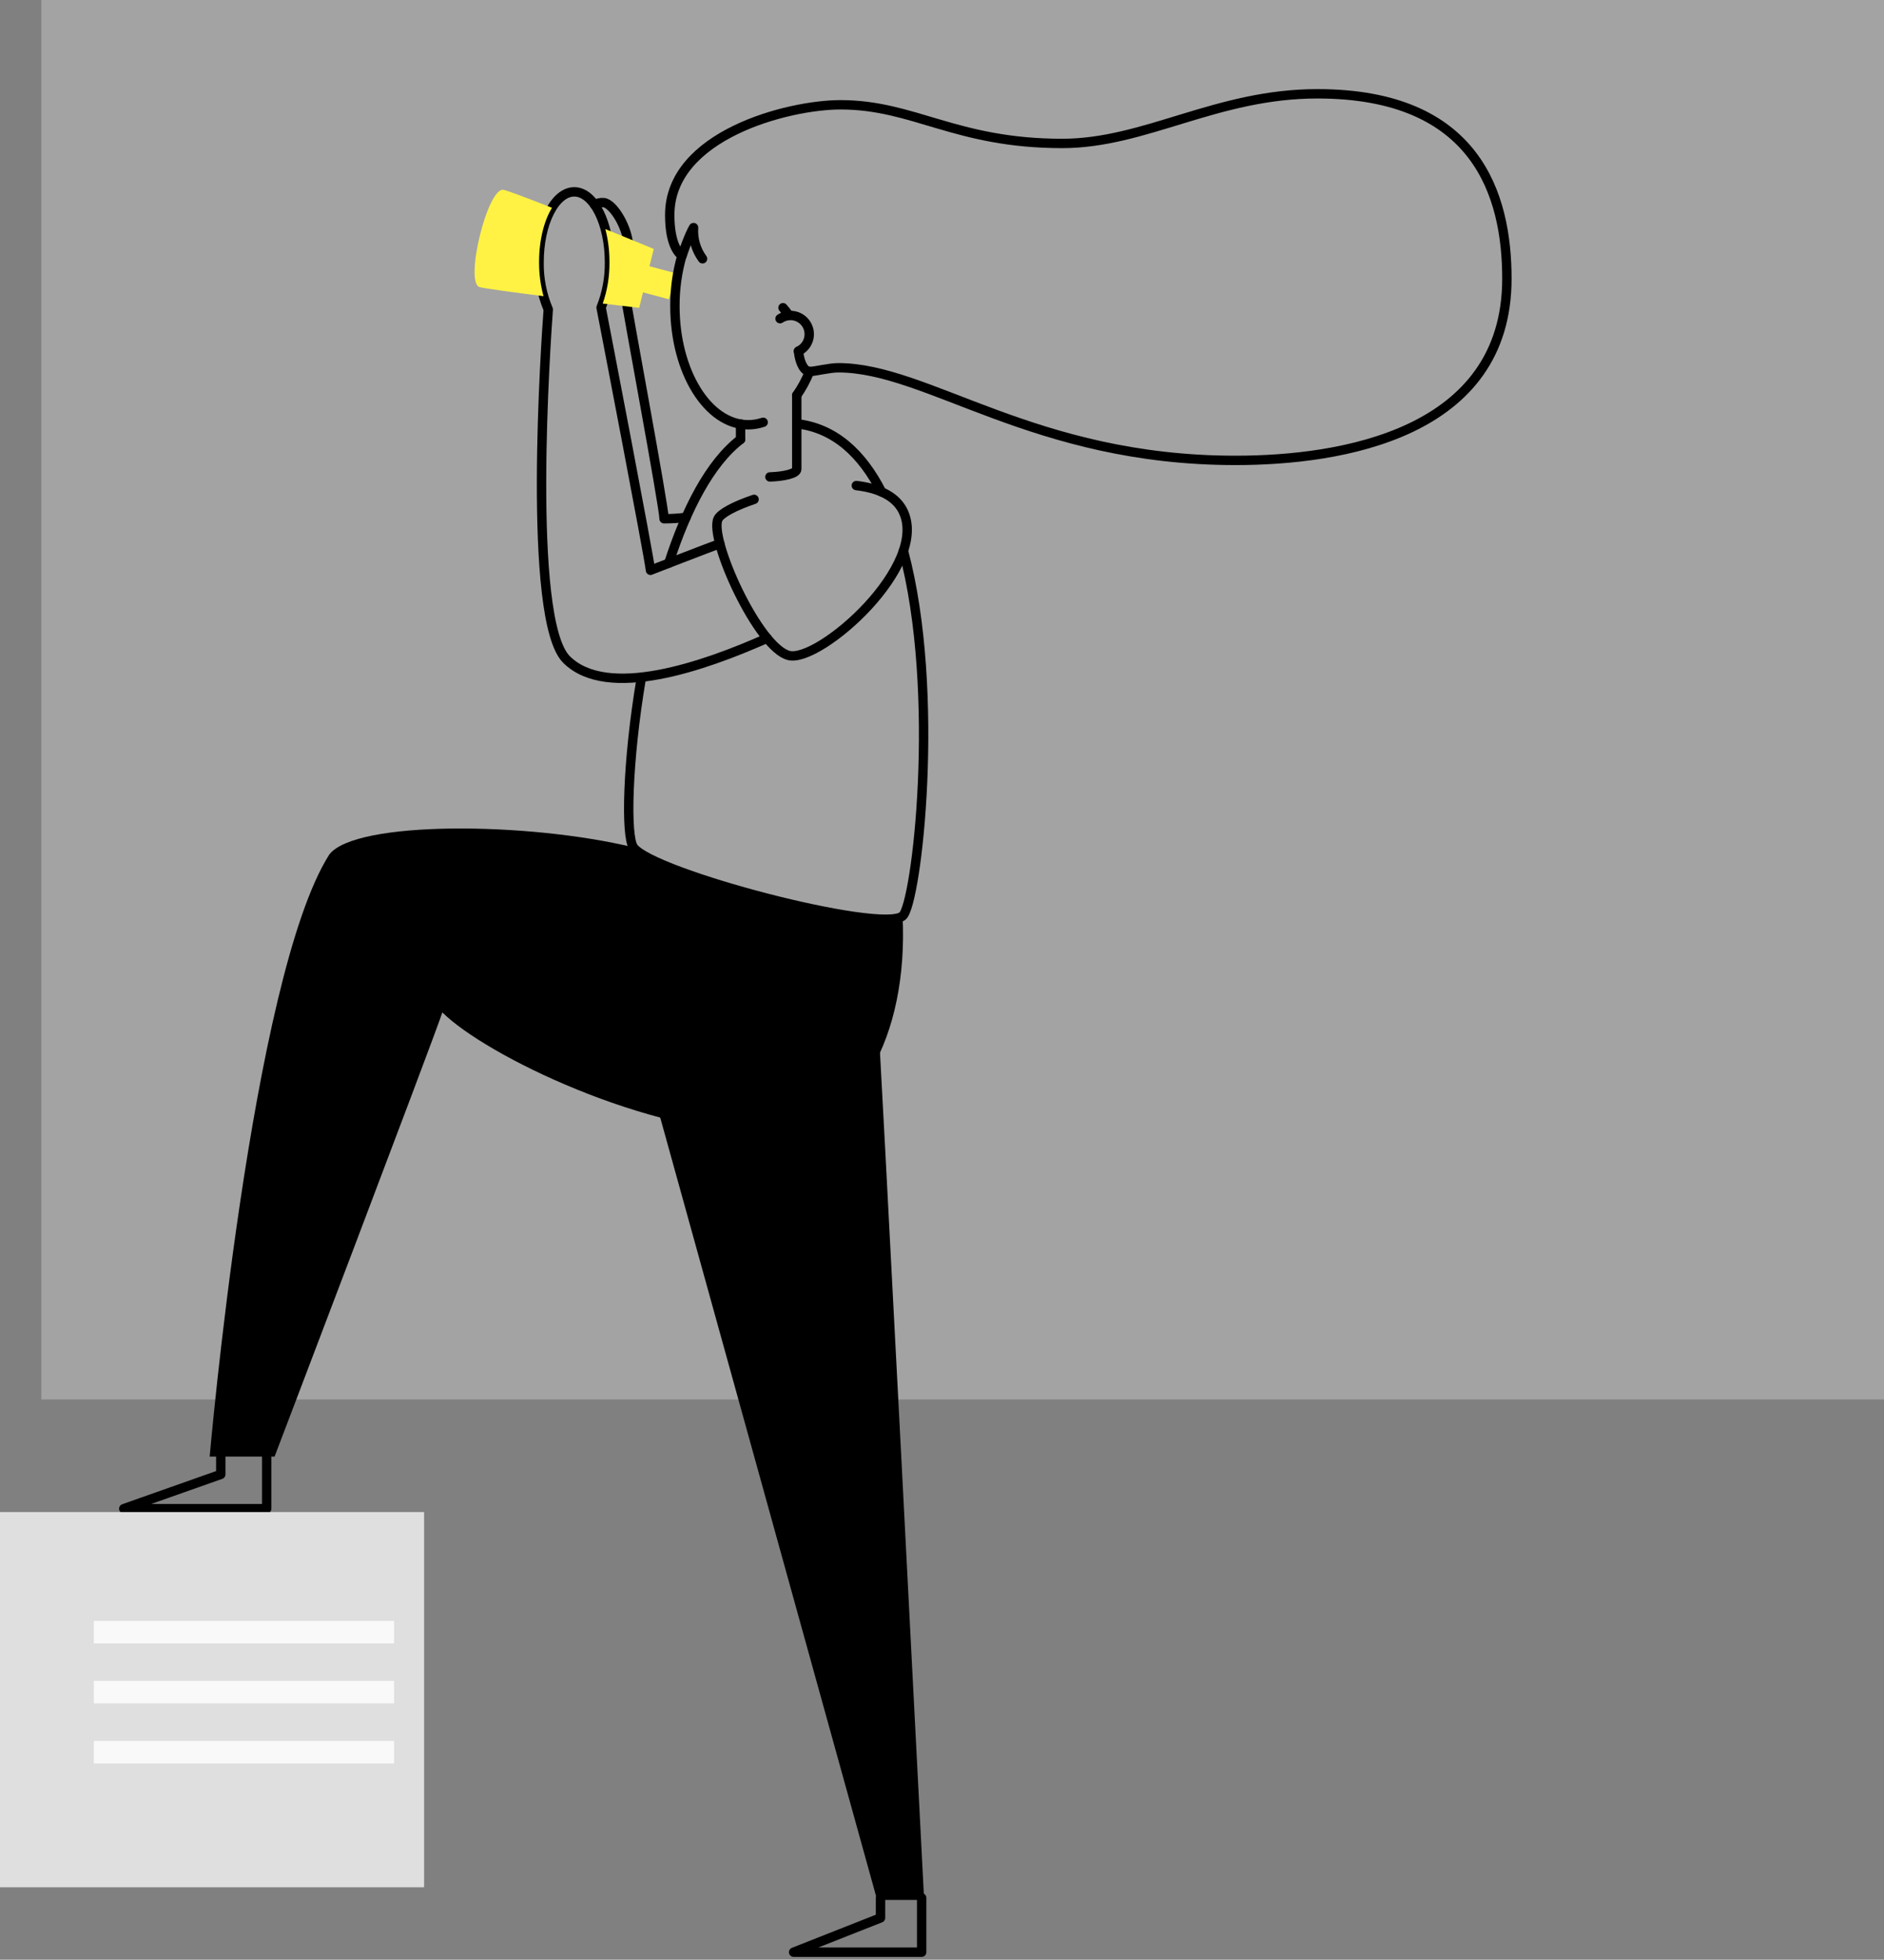
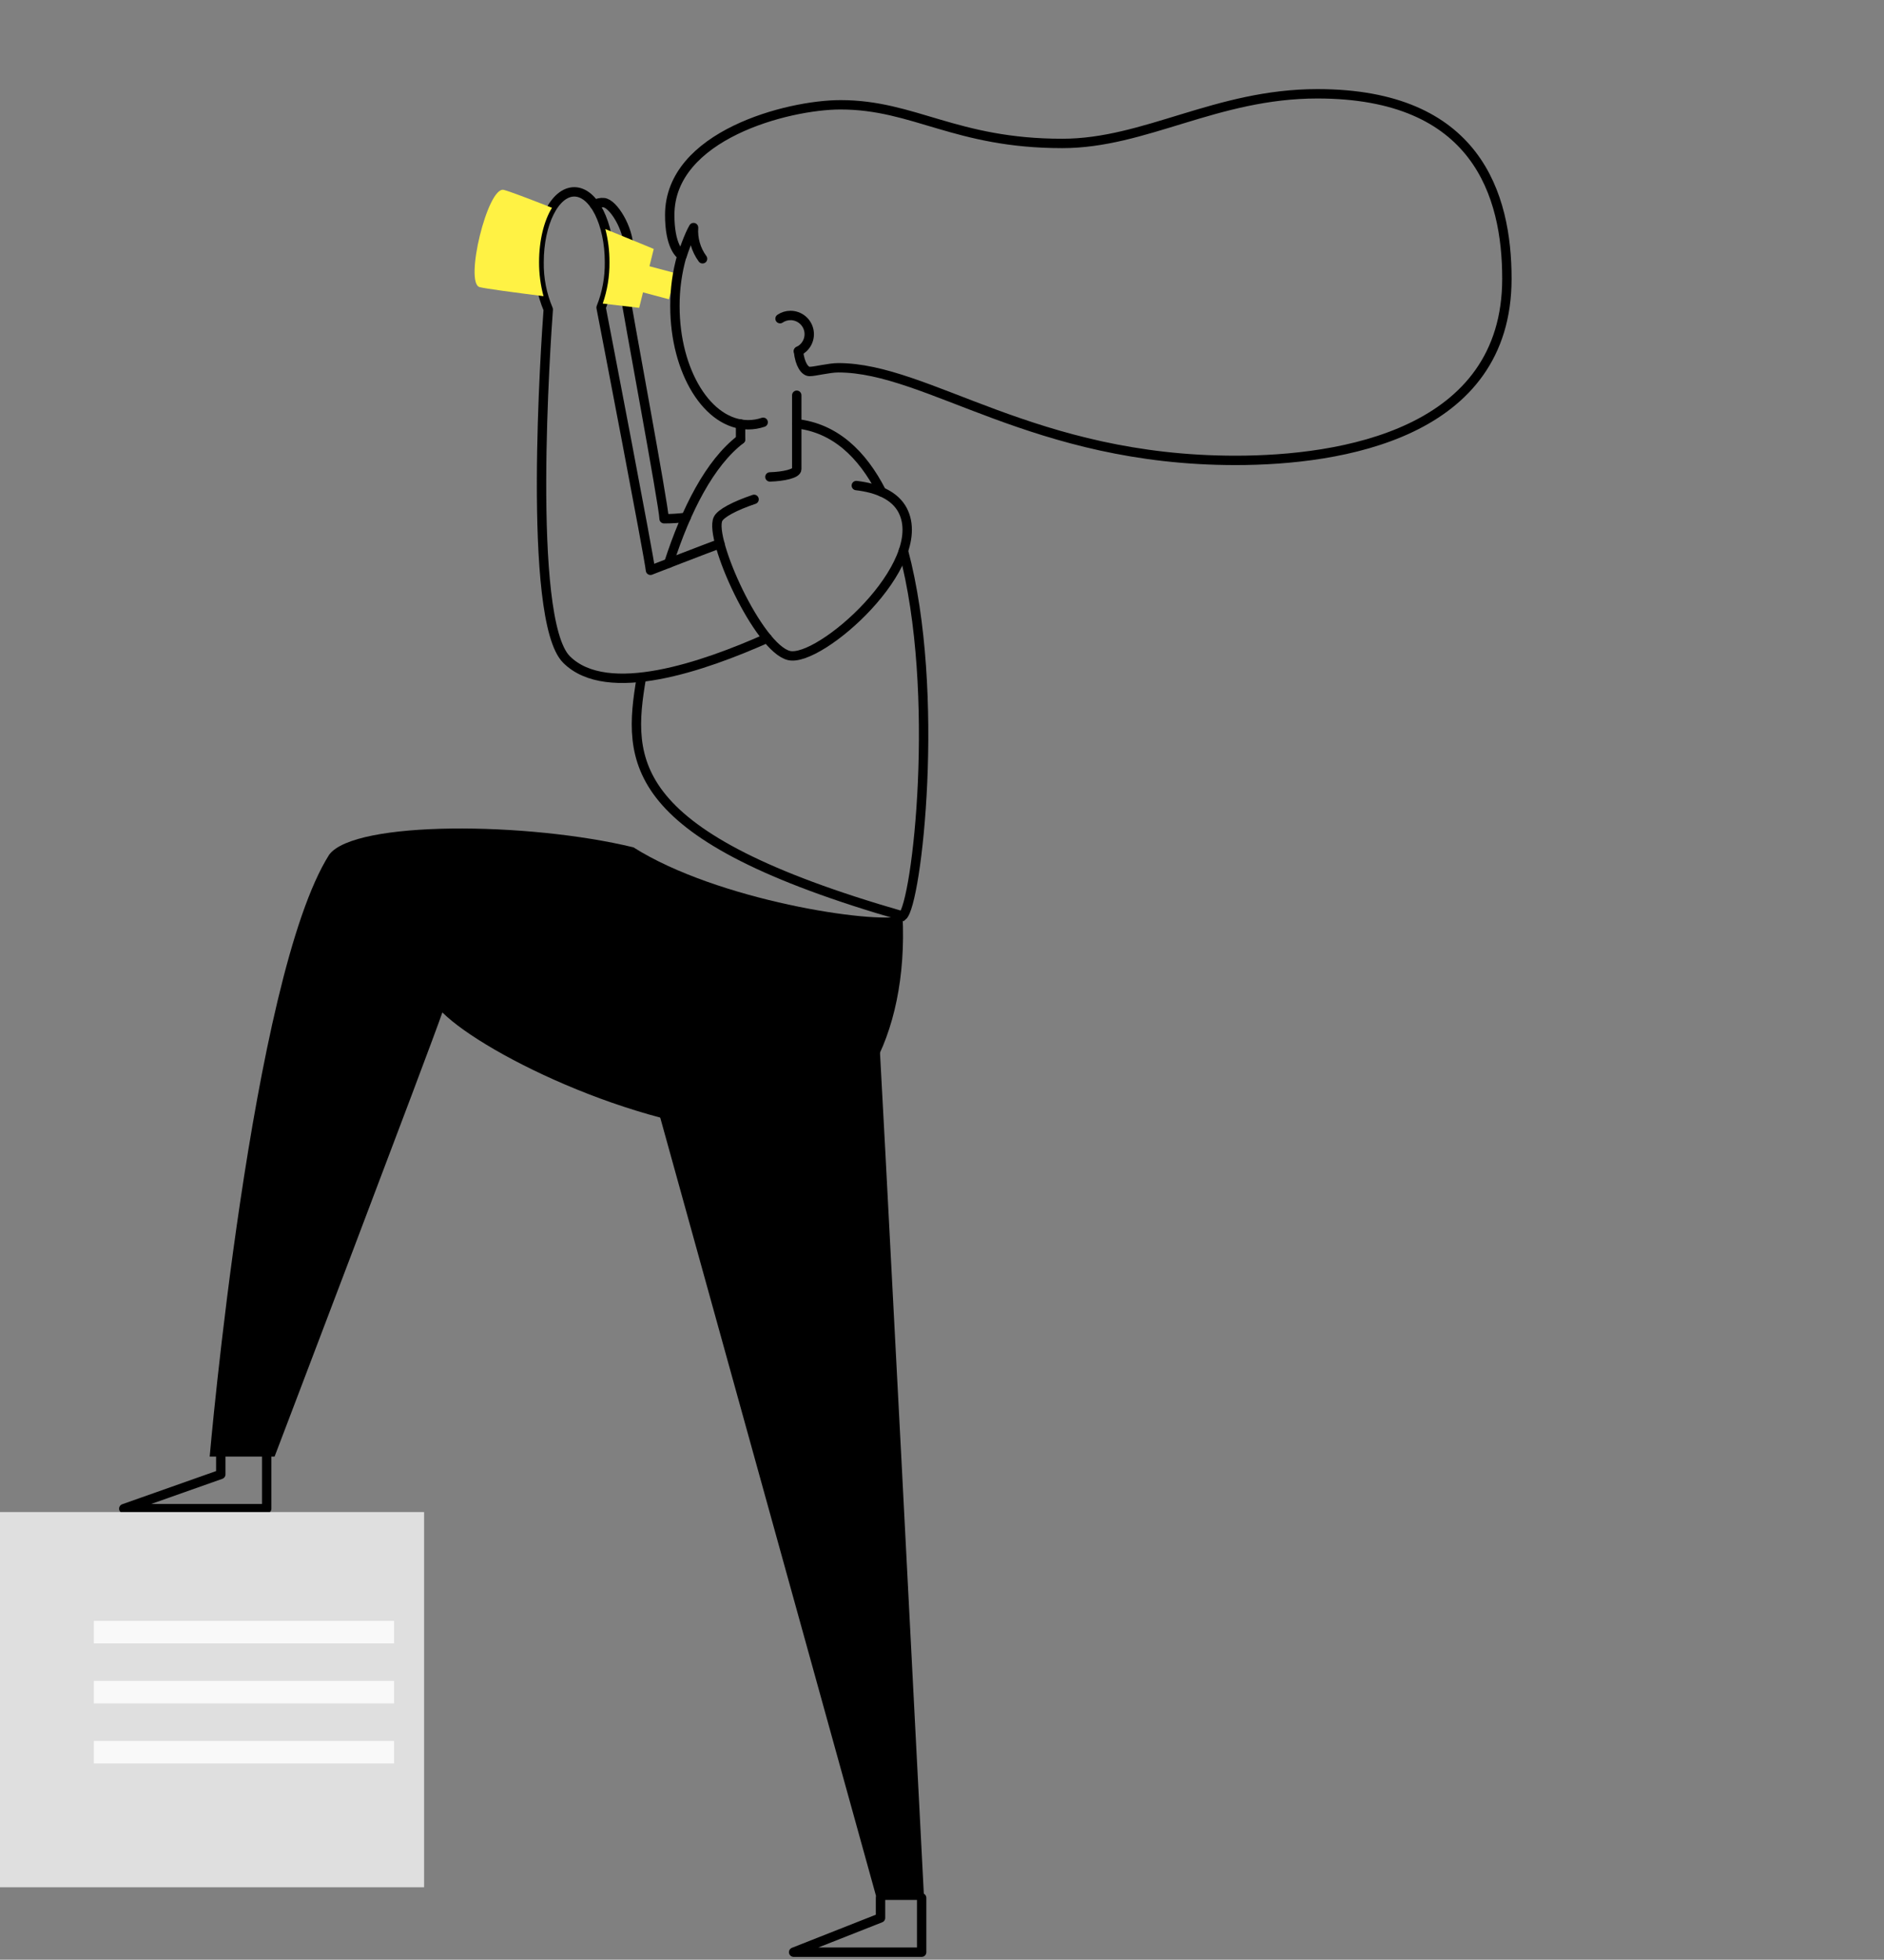
<svg xmlns="http://www.w3.org/2000/svg" width="502" height="522" viewBox="0 0 502 522" fill="none">
  <rect x="0" y="0" width="502" height="522" fill="#808080" stroke="none" />
-   <rect opacity="0.3" x="11" width="491" height="372.781" fill="#F3F3F3" />
  <path d="M173.57 151.805L166.404 114.473L160.305 81.598V81.552C160.252 81.677 160.205 81.81 160.152 81.929C160.9 85.79 173.04 148.711 173.305 151.904L173.57 151.805Z" fill="#F8F8F8" />
  <path d="M162.164 73.809V73.763C162.167 73.8 162.167 73.838 162.164 73.875V73.809Z" fill="#F8F8F8" />
  <path d="M184.711 61.603C184.707 61.272 184.725 60.94 184.764 60.611C183.553 62.635 181.979 67.223 181.721 68.07L181.767 68.169L184.711 61.603Z" fill="#F8F8F8" />
  <path d="M233.716 267.457C234.285 272.866 246.24 506.081 246.24 506.081H233.716L172.815 286.493L233.716 267.457Z" fill="black" />
  <path d="M240.497 243.992C242.078 275.855 228.495 301.953 204.909 301.953C172.531 301.953 129.666 281.324 117.869 269.68C114.925 278.381 73.165 387.983 73.165 387.983H55.871C55.871 387.983 66.953 260.37 87.727 227.64C94.561 218.542 140.602 218.879 168.779 225.703C191.148 239.846 232.776 246.161 240.497 243.992Z" fill="black" />
  <path d="M158.413 54.541C159.144 54.099 159.996 53.9 160.848 53.972C163.382 54.151 167.523 60.843 167.523 66.258C167.523 71.673 165.995 73.71 166.458 77.644C166.921 81.578 176.944 134.924 176.944 138.178C178.909 138.181 180.872 138.055 182.819 137.801" stroke="black" stroke-width="2.5" stroke-linecap="round" stroke-linejoin="round" />
  <path d="M212.3 112.873C222.435 114.01 229.733 120.913 234.893 131.017" stroke="black" stroke-width="2.5" stroke-miterlimit="10" stroke-linecap="round" />
  <path d="M178.194 150.006C182.826 135.724 189.137 123.307 197.328 117.045" stroke="black" stroke-width="2.5" stroke-miterlimit="10" stroke-linecap="round" />
-   <path d="M240.722 146.728C250.838 184.575 244.274 240.864 240.497 243.992C234.781 248.726 173.841 232.751 168.78 225.702C166.676 222.793 167.106 202.884 170.883 180.562" stroke="black" stroke-width="2.5" stroke-miterlimit="10" stroke-linecap="round" />
+   <path d="M240.722 146.728C250.838 184.575 244.274 240.864 240.497 243.992C166.676 222.793 167.106 202.884 170.883 180.562" stroke="black" stroke-width="2.5" stroke-miterlimit="10" stroke-linecap="round" />
  <path d="M191.804 144.837C189.111 145.749 173.319 151.905 173.319 151.905C173.054 148.731 160.914 85.784 160.166 81.929C161.698 78.082 162.456 73.97 162.396 69.829C162.396 59.494 158.194 51.103 153.014 51.103C147.834 51.103 143.639 59.494 143.639 69.829C143.566 74.155 144.4 78.448 146.087 82.432C145.505 90.3 140.278 165.01 150.943 175.662C161.82 186.533 187.682 177.434 204.407 169.996" stroke="black" stroke-width="2.5" stroke-linecap="round" stroke-linejoin="round" />
  <path d="M180.076 72.79L170.165 70.16L168.326 77.081L178.238 79.711L180.076 72.79Z" fill="#FFF244" />
  <path d="M228.171 129.338C233.828 129.999 238.472 131.983 240.53 135.95C247.999 150.444 218.419 176.555 210.235 174.611C202.051 172.667 188.852 143.481 191.32 138.244C192.021 136.743 195.773 134.753 200.926 133.014" stroke="black" stroke-width="2.5" stroke-miterlimit="10" stroke-linecap="round" />
  <path d="M197.328 117.046V112.946" stroke="black" stroke-width="2.5" stroke-linecap="round" stroke-linejoin="round" />
  <path d="M212.299 105.283V124.974C212.299 126.164 208.773 126.925 205.147 127.037" stroke="black" stroke-width="2.5" stroke-linecap="round" stroke-linejoin="round" />
-   <path d="M215.714 98.955C214.816 101.185 213.671 103.308 212.3 105.283" stroke="black" stroke-width="2.5" stroke-linecap="round" stroke-linejoin="round" />
  <path d="M203.349 112.483C202.07 112.917 200.729 113.141 199.379 113.145C188.582 113.145 179.835 99.001 179.835 81.559C179.814 77.004 180.44 72.469 181.695 68.09" stroke="black" stroke-width="2.5" stroke-linecap="round" stroke-linejoin="round" />
  <path d="M212.749 93.533C213.133 97.137 214.496 98.955 215.713 98.955C217.149 98.955 220.933 97.963 223.368 97.963C247.278 97.963 275.356 122.633 329.224 122.633C357.362 122.633 401.517 115.538 401.517 74.239C401.517 51.936 393.485 24.985 351.03 24.985C324.07 24.985 305.181 38.209 283.031 38.209C254.582 38.209 243.613 27.915 223.957 27.915C209.957 27.915 178.452 36.021 178.452 57.259C178.452 65.326 180.979 67.666 181.76 68.083C182.018 67.223 183.593 62.648 184.803 60.625C184.59 63.589 185.439 66.533 187.198 68.929" stroke="black" stroke-width="2.5" stroke-linecap="round" stroke-linejoin="round" />
-   <path d="M208.635 81.969C209.189 82.599 209.706 83.261 210.183 83.952" stroke="black" stroke-width="2.5" stroke-linecap="round" stroke-linejoin="round" />
  <path d="M207.848 84.884C208.669 84.325 209.64 84.028 210.633 84.031C211.768 84.03 212.87 84.417 213.756 85.126C214.642 85.835 215.259 86.826 215.506 87.933C215.753 89.041 215.614 90.199 215.113 91.217C214.612 92.235 213.778 93.052 212.75 93.533" stroke="black" stroke-width="2.5" stroke-linecap="round" stroke-linejoin="round" />
  <path d="M162.395 69.829C162.437 73.581 161.831 77.312 160.603 80.858C166.233 81.519 170.308 82.002 170.308 82.002L174.192 66.311C174.192 66.311 168.449 63.924 161.297 61.022C162.043 63.897 162.412 66.858 162.395 69.829Z" fill="#FFF244" />
  <path d="M143.638 69.828C143.638 63.99 144.962 58.779 147.079 55.348C140.906 52.921 135.713 50.951 134.237 50.58C129.943 49.522 123.652 75.448 127.826 76.487C129.513 76.903 136.771 77.875 144.823 78.893C144.023 75.938 143.625 72.889 143.638 69.828V69.828Z" fill="#FFF244" />
  <path d="M71.062 387.395V401.862H32.98L58.829 392.73V387.395" stroke="black" stroke-width="2.5" stroke-linecap="round" stroke-linejoin="round" />
  <path d="M245.579 505.533V520H211.467L234.616 510.869V505.533" stroke="black" stroke-width="2.5" stroke-linecap="round" stroke-linejoin="round" />
  <rect y="402.764" width="113" height="99.941" fill="#DFDFDF" />
  <rect x="25" y="431.746" width="80" height="5.996" fill="#F9F9F9" />
  <rect x="25" y="447.737" width="80" height="5.996" fill="#F9F9F9" />
  <rect x="25" y="463.728" width="80" height="5.996" fill="#F9F9F9" />
</svg>